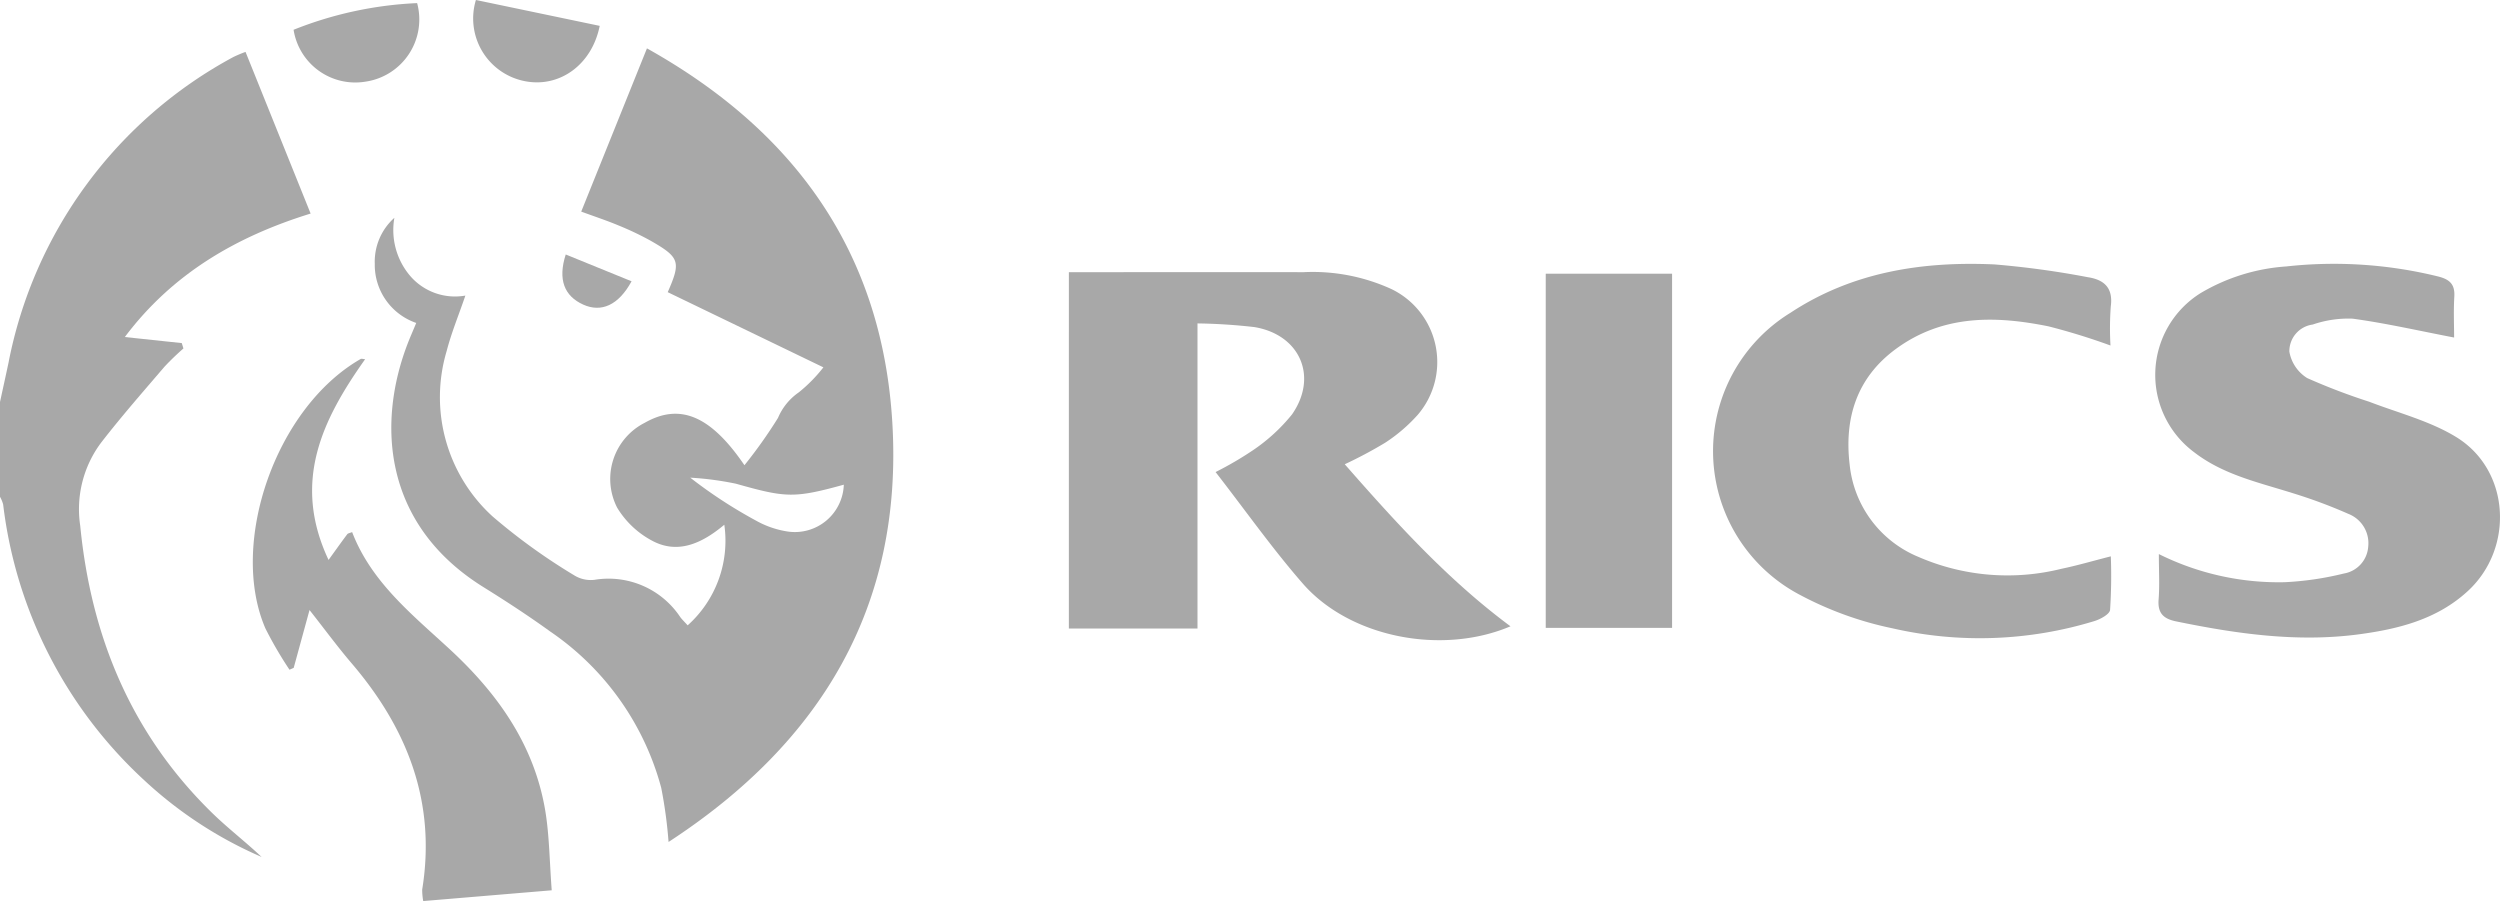
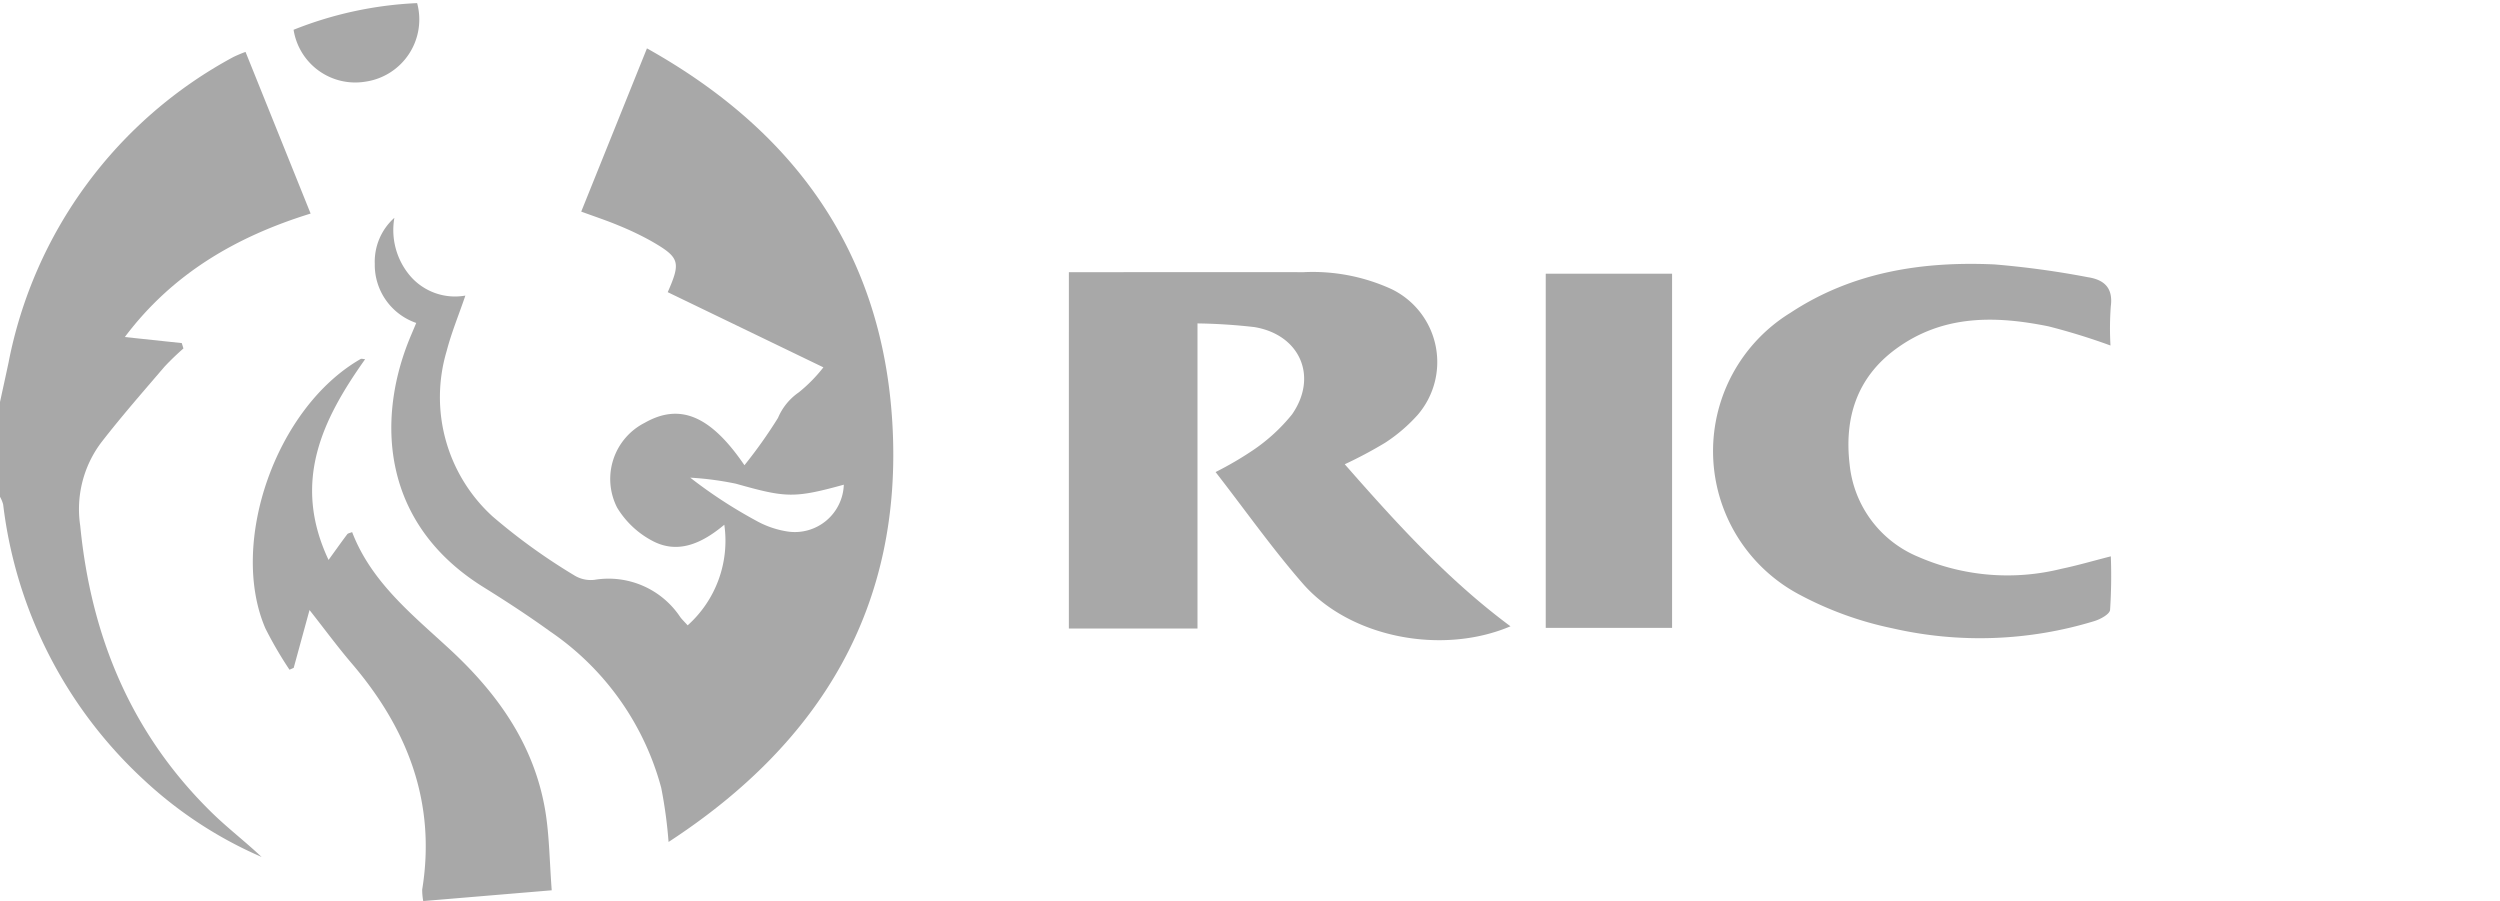
<svg xmlns="http://www.w3.org/2000/svg" id="Group_10" data-name="Group 10" width="191.302" height="68.95" viewBox="0 0 191.302 68.95">
  <defs>
    <clipPath id="clip-path">
      <rect id="Rectangle_7" data-name="Rectangle 7" width="191.302" height="68.95" fill="#a8a8a8" />
    </clipPath>
  </defs>
  <g id="Group_9" data-name="Group 9" clip-path="url(#clip-path)">
    <path id="Path_16" data-name="Path 16" d="M0,38.835c.218-1.005.441-2.01.654-3.017a33.865,33.865,0,0,1,17.2-23.38,10.086,10.086,0,0,1,.934-.394l4.981,12.371C18.092,26.171,13.2,29.006,9.552,33.863l4.358.464.126.41a20.213,20.213,0,0,0-1.458,1.407c-1.636,1.913-3.3,3.808-4.84,5.8a8.492,8.492,0,0,0-1.6,6.352c.833,8.509,3.915,15.94,10.078,21.967,1.208,1.181,2.561,2.214,3.8,3.384a31.56,31.56,0,0,1-8.969-5.86A34.2,34.2,0,0,1,.242,46.679,2.433,2.433,0,0,0,0,46.089V38.835" transform="translate(0 -8.073)" fill="#a8a8a8" />
    <path id="Path_17" data-name="Path 17" d="M110.914,55.376a8.682,8.682,0,0,0,2.806-7.7c-1.747,1.464-3.588,2.268-5.532,1.218a6.921,6.921,0,0,1-2.665-2.519,4.818,4.818,0,0,1,2.109-6.5c2.664-1.515,5.019-.586,7.628,3.248a36.676,36.676,0,0,0,2.569-3.623,4.5,4.5,0,0,1,1.591-1.954,11.585,11.585,0,0,0,1.882-1.914l-11.912-5.752c1.019-2.318.919-2.657-1.272-3.916a22.772,22.772,0,0,0-2.519-1.2c-.856-.36-1.741-.65-2.828-1.049L107.8,11.224c11.4,6.368,18.008,15.715,18.777,28.647.833,14.012-5.428,24.46-17.123,32.08a35.024,35.024,0,0,0-.562-4.146,21.078,21.078,0,0,0-8.5-11.963c-1.645-1.188-3.348-2.3-5.074-3.374C87.584,47.674,87.137,39.9,89.5,33.79c.176-.456.374-.9.645-1.555a4.7,4.7,0,0,1-3.172-4.527,4.5,4.5,0,0,1,1.5-3.518,5.41,5.41,0,0,0,1.194,4.429,4.523,4.523,0,0,0,4.239,1.522c-.511,1.5-1.069,2.843-1.431,4.241A12.344,12.344,0,0,0,96,47.052a45.868,45.868,0,0,0,6.243,4.5,2.394,2.394,0,0,0,1.538.34,6.589,6.589,0,0,1,6.576,2.862c.128.171.286.32.555.617m11.952-10.759c-3.825,1.055-4.436,1-8.26-.076a23.7,23.7,0,0,0-3.491-.462,36.411,36.411,0,0,0,5.038,3.29,7.121,7.121,0,0,0,2.453.837,3.75,3.75,0,0,0,4.26-3.589" transform="translate(-58.295 -7.523)" fill="#a8a8a8" />
    <path id="Path_18" data-name="Path 18" d="M248.058,63.16h1.967c5.33,0,10.659-.009,15.989,0a14.481,14.481,0,0,1,6.726,1.293,6.2,6.2,0,0,1,2.011,9.625,12.411,12.411,0,0,1-2.483,2.129,32.74,32.74,0,0,1-3.1,1.651c3.93,4.481,7.877,8.837,12.682,12.4-5.252,2.23-12.281.863-15.884-3.261-2.337-2.676-4.395-5.6-6.682-8.542a26.084,26.084,0,0,0,2.851-1.663,13.631,13.631,0,0,0,3-2.75c2.016-2.9.6-6.1-2.879-6.68a43.409,43.409,0,0,0-4.356-.281V90.429h-9.843Z" transform="translate(-166.267 -42.333)" fill="#a8a8a8" />
-     <path id="Path_19" data-name="Path 19" d="M523.052,66.867c-2.745-.528-5.242-1.1-7.77-1.445a8.4,8.4,0,0,0-3.053.451,2.057,2.057,0,0,0-1.786,2.072,2.979,2.979,0,0,0,1.365,2.024,47.29,47.29,0,0,0,4.744,1.81c2.242.863,4.648,1.469,6.664,2.707,4.126,2.532,4.454,8.5.873,11.79-2.337,2.147-5.255,2.886-8.278,3.295-4.746.641-9.408-.032-14.05-.987-.961-.2-1.406-.636-1.324-1.673.085-1.069.019-2.15.019-3.475a20.58,20.58,0,0,0,9.626,2.153,23.492,23.492,0,0,0,4.522-.663,2.24,2.24,0,0,0,1.872-2.051,2.408,2.408,0,0,0-1.515-2.514,38.653,38.653,0,0,0-4.306-1.6c-2.61-.822-5.295-1.4-7.538-3.148a7.374,7.374,0,0,1,.547-12.154,14.8,14.8,0,0,1,6.538-2.032,33.309,33.309,0,0,1,11.6.761c.9.222,1.321.591,1.263,1.553-.065,1.084-.015,2.175-.015,3.128" transform="translate(-335.259 -41.038)" fill="#a8a8a8" />
    <path id="Path_20" data-name="Path 20" d="M427.967,67.489a49.4,49.4,0,0,0-4.738-1.464c-4.078-.826-8.09-.9-11.675,1.725-3.022,2.214-3.962,5.328-3.542,8.861a8.57,8.57,0,0,0,5.262,7.055,17.091,17.091,0,0,0,10.958.907c1.174-.242,2.329-.584,3.764-.949a40.144,40.144,0,0,1-.057,4.1c-.035.329-.738.711-1.2.853a29.932,29.932,0,0,1-15.453.554,26.423,26.423,0,0,1-7.07-2.554,12.423,12.423,0,0,1-.733-21.592c4.733-3.119,10.073-3.949,15.6-3.7a67.86,67.86,0,0,1,7.157.979c1.241.191,1.944.812,1.753,2.234a23.212,23.212,0,0,0-.024,2.987" transform="translate(-266.474 -41.052)" fill="#a8a8a8" />
    <path id="Path_21" data-name="Path 21" d="M81.551,123.934l-9.835.824a4.785,4.785,0,0,1-.079-.881c1.08-6.67-1.12-12.307-5.4-17.313-1.063-1.244-2.034-2.568-3.222-4.076l-1.211,4.425-.322.142a29.52,29.52,0,0,1-1.843-3.161c-2.8-6.483.765-16.875,7.286-20.615.071-.041.191.006.346.015-3.27,4.613-5.619,9.377-2.8,15.36.605-.837,1.011-1.409,1.432-1.969.055-.073.192-.086.372-.16,1.479,3.848,4.613,6.32,7.51,9,3.67,3.4,6.46,7.346,7.282,12.4.3,1.869.313,3.787.481,6.014" transform="translate(-39.33 -55.808)" fill="#a8a8a8" />
    <rect id="Rectangle_6" data-name="Rectangle 6" width="9.668" height="27.101" transform="translate(118.281 20.944)" fill="#a8a8a8" />
    <path id="Path_22" data-name="Path 22" d="M68.131,2.762A28.877,28.877,0,0,1,77.585.721,4.808,4.808,0,0,1,73.638,6.73a4.778,4.778,0,0,1-5.507-3.968" transform="translate(-45.666 -0.483)" fill="#a8a8a8" />
-     <path id="Path_23" data-name="Path 23" d="M119.586,1.981c-.612,3.041-3.138,4.759-5.751,4.226A4.885,4.885,0,0,1,110.113,0l9.473,1.98" transform="translate(-73.696 -0.001)" fill="#a8a8a8" />
-     <path id="Path_24" data-name="Path 24" d="M135.8,61.107c-1,1.837-2.321,2.407-3.7,1.783-1.456-.658-1.95-1.923-1.338-3.835l5.041,2.053" transform="translate(-87.472 -39.582)" fill="#a8a8a8" />
  </g>
</svg>